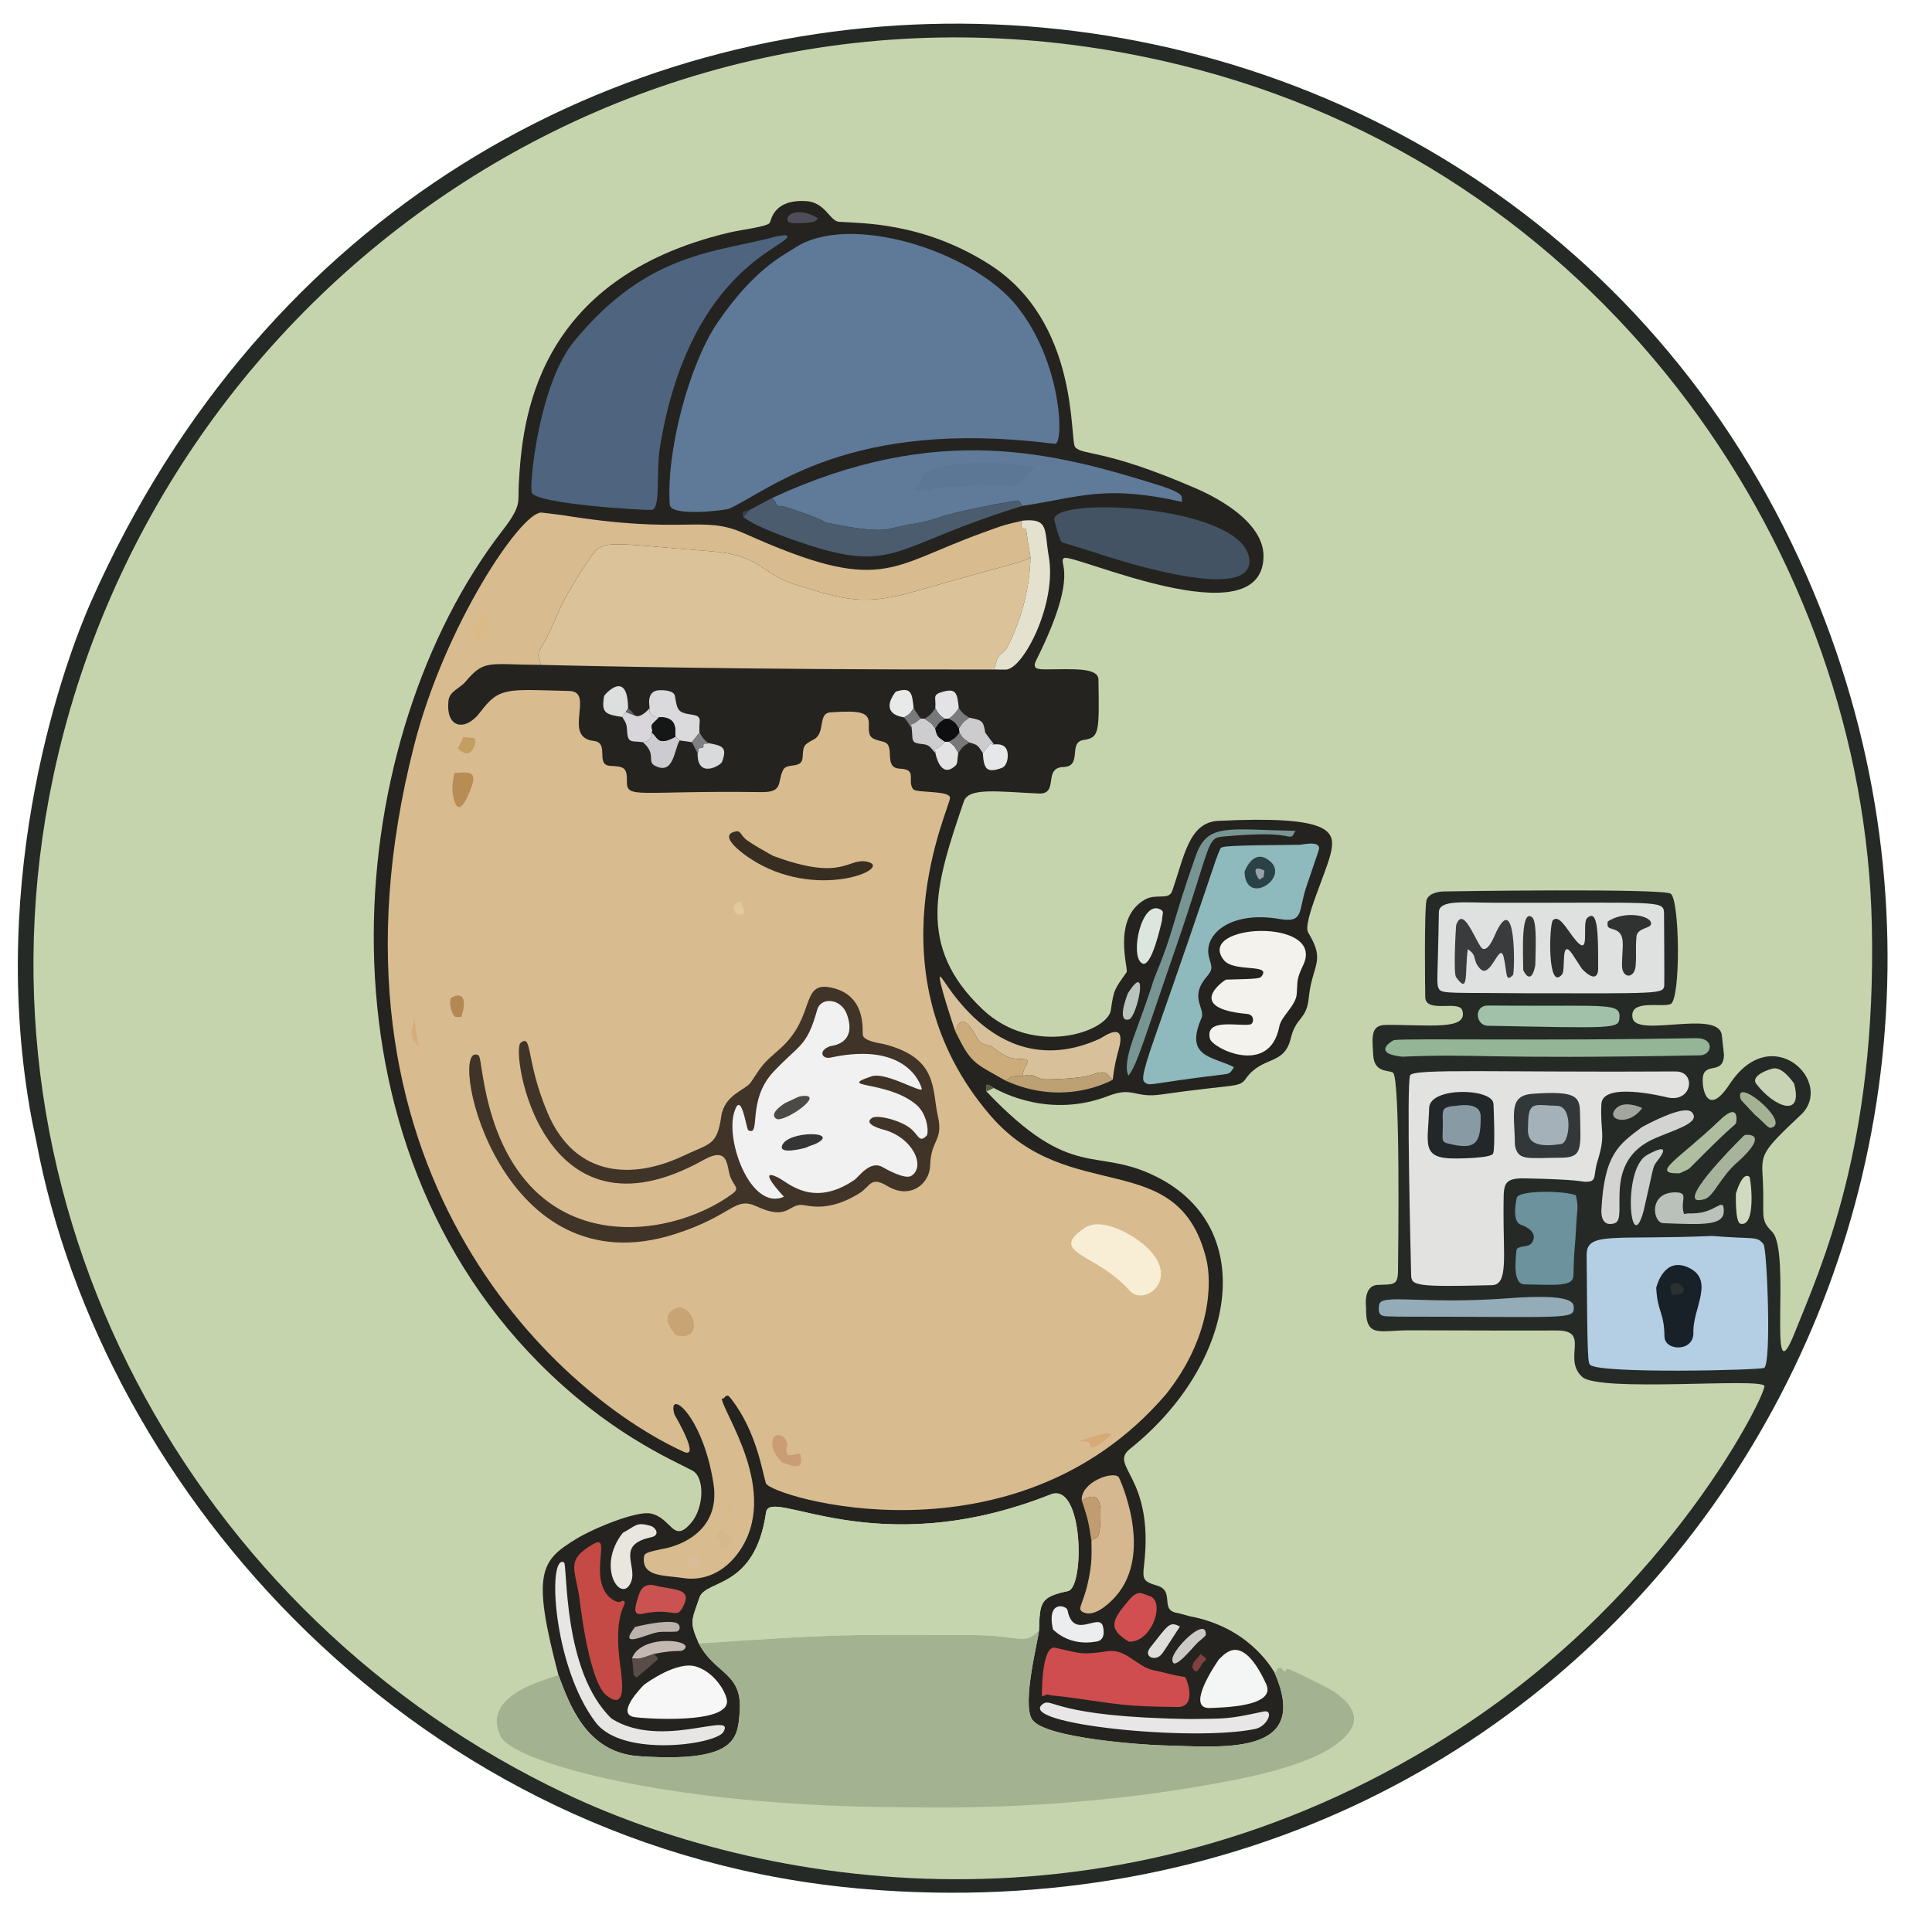
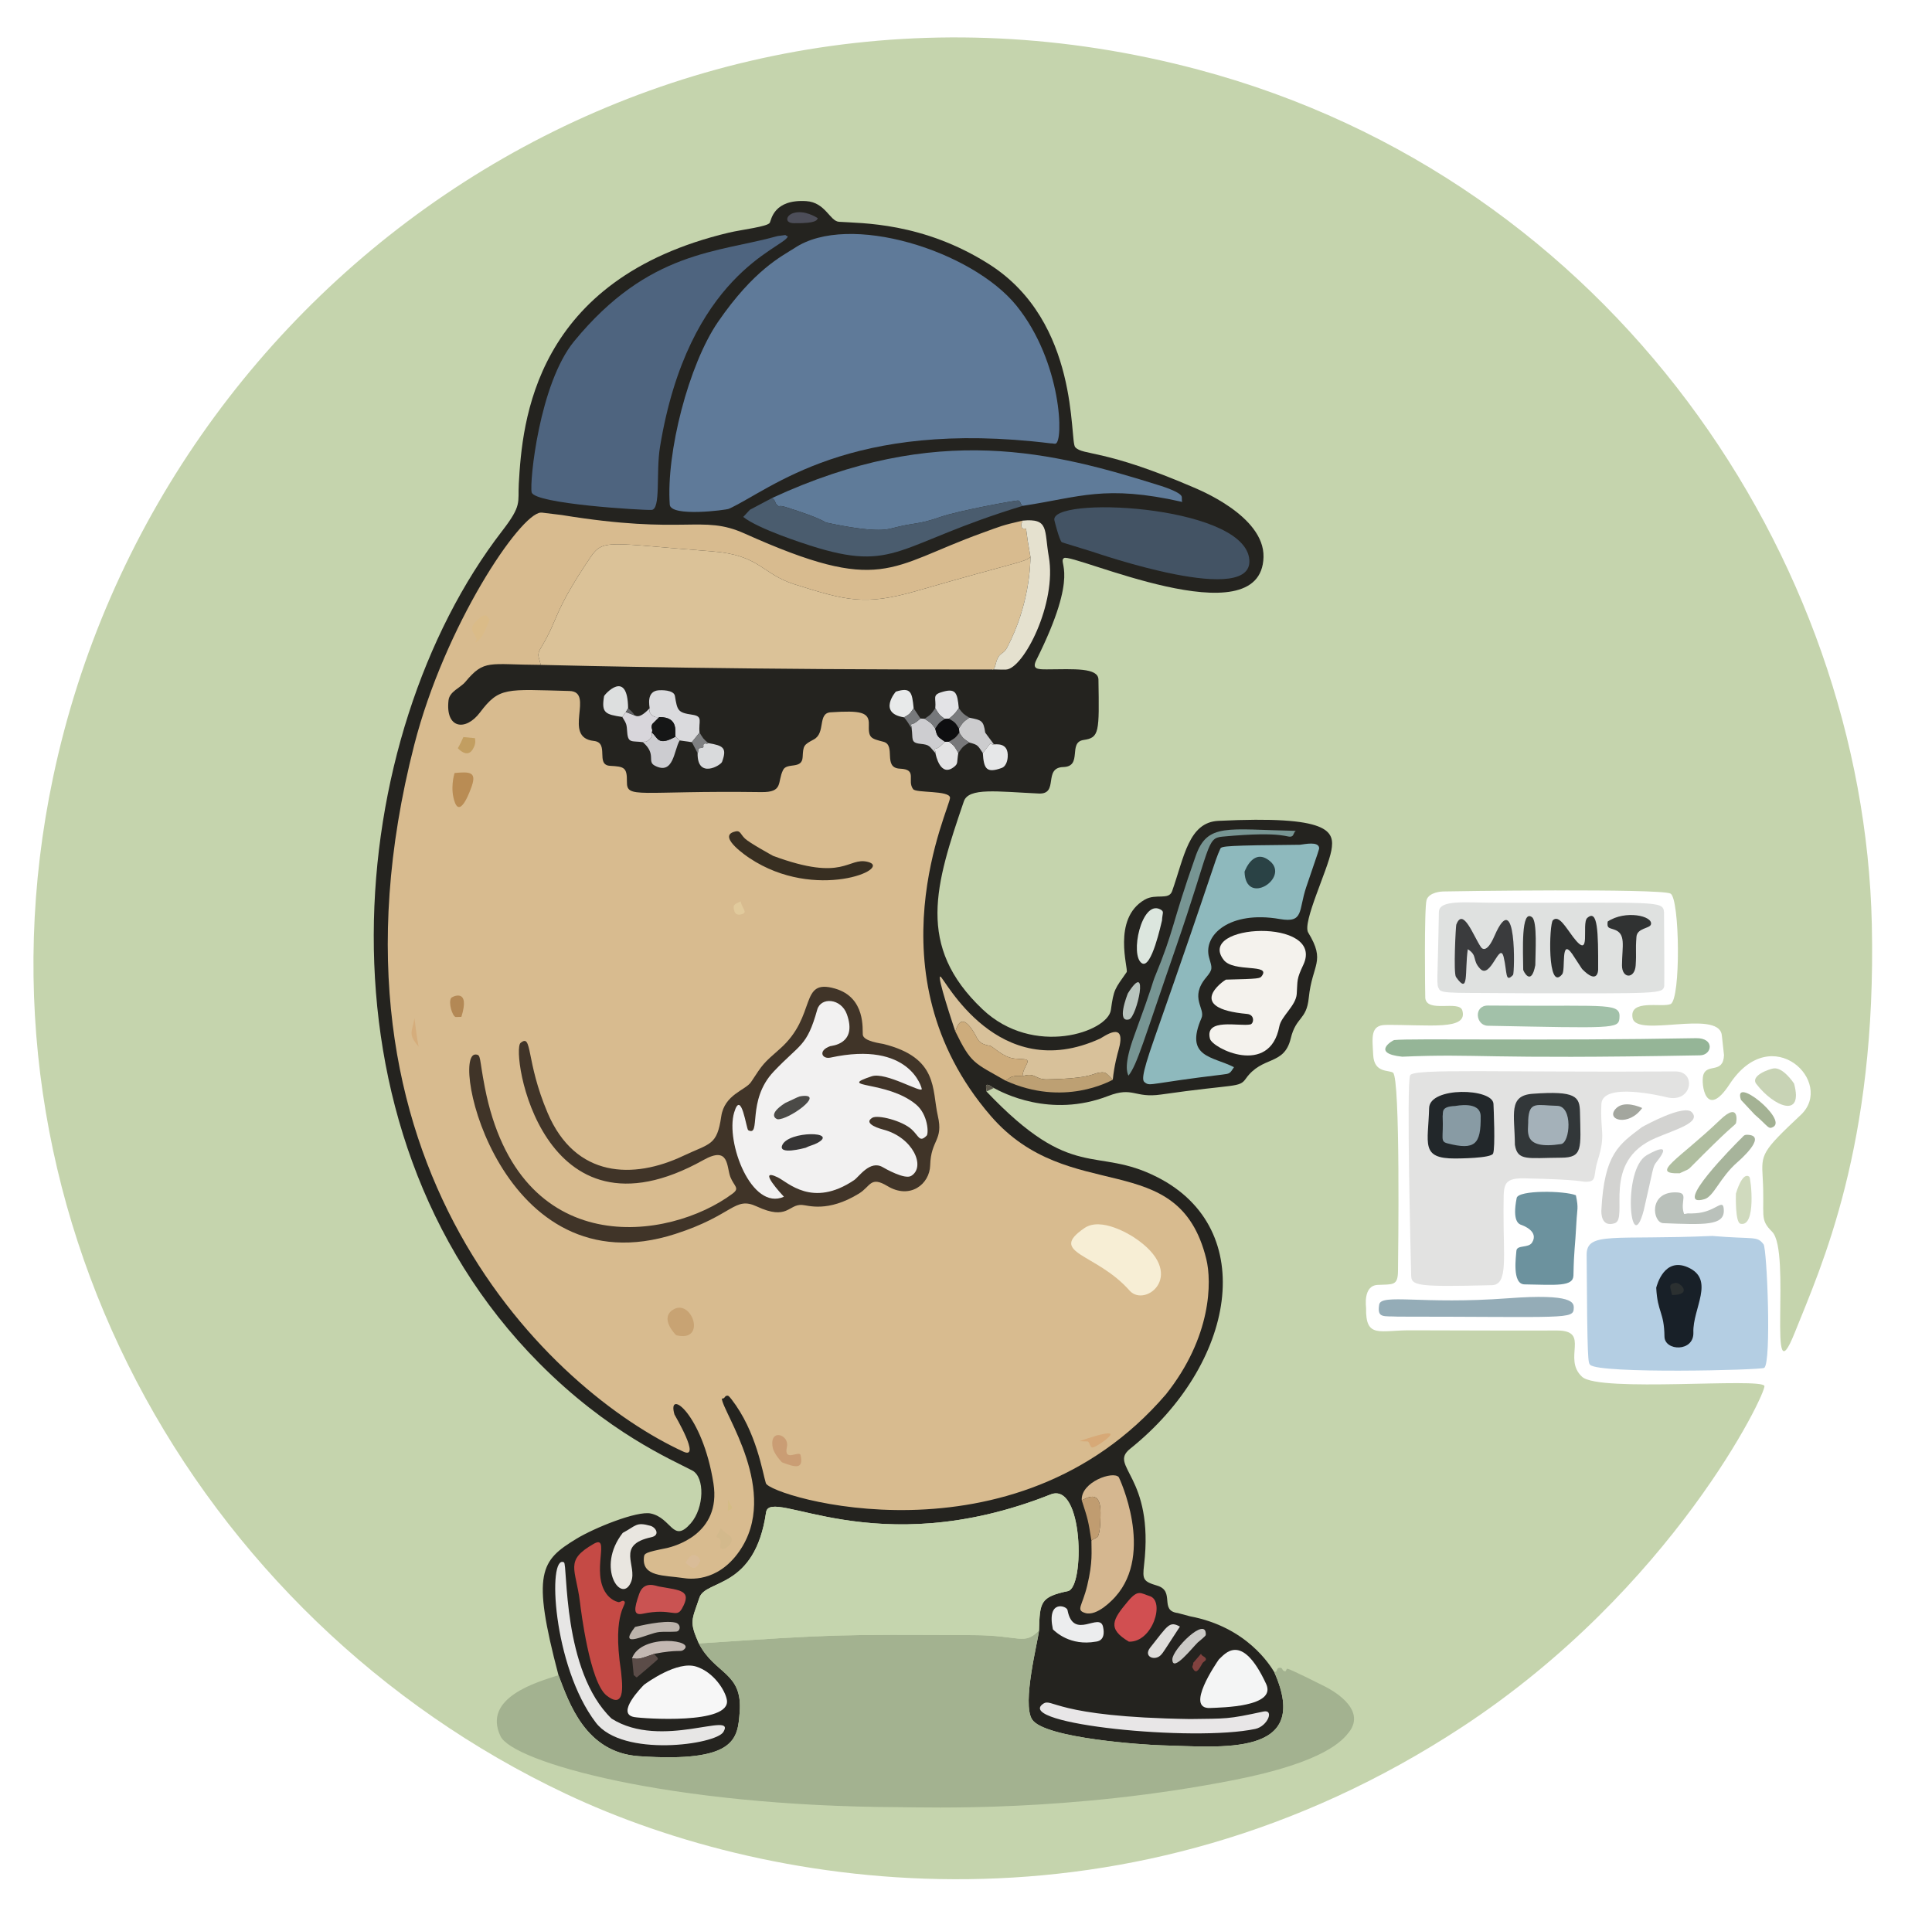
<svg xmlns="http://www.w3.org/2000/svg" width="100%" height="100%" viewBox="0 0 355 353" version="1.1" xml:space="preserve" style="fill-rule:evenodd;clip-rule:evenodd;stroke-linejoin:round;stroke-miterlimit:2;">
  <g>
-     <path d="M6.639,209.58c-0.724,-3.472 -0.726,-3.448 -0.782,-3.75c-8.512,-45.416 6.397,-85.178 10.875,-95.271c64.18,-144.685 257.439,-137.037 315.336,-4.517c51.007,116.749 -35.779,252.768 -173.464,241.073c-81.661,-6.937 -139.901,-72.82 -151.965,-137.535Z" style="fill:#252a26;fill-opacity:1;" />
    <path d="M316.779,193.881c-0.395,-3.527 -0.367,-3.508 -0.426,-3.809c-0.894,-4.534 -15.64,0.635 -16.362,-2.975c-0.714,-3.574 5.418,-1.898 6.971,-2.583c1.908,-0.841 1.699,-19.415 -0.013,-20.305c-1.9,-0.988 -40.857,-0.436 -41.823,-0.388c-0.27,0.013 -2.532,0.126 -2.994,1.555c-0.463,1.432 -0.268,17.791 -0.241,18.032c0.311,2.805 6.244,0.325 6.811,2.287c1.072,3.709 -6.081,2.583 -14.066,2.649c-2.911,0.024 -2.474,2.375 -2.313,5.531c0.171,3.362 2.885,2.716 3.637,3.243c1.378,0.965 0.954,33.585 0.916,36.506c-0.035,2.729 -0.993,2.355 -3.75,2.498c-2.709,0.141 -2.109,4.062 -2.112,4.255c-0.102,5.627 2.479,4.066 8.109,4.085c24.906,0.081 24.845,0.024 27.006,0.035c6.195,0.031 0.901,5.174 4.591,8.522c3.185,2.89 32.859,0.107 33.482,1.659c0.457,1.138 -16.856,37.277 -55.521,62.663c-60.864,39.961 -126.09,30.569 -164.793,12.261c-67.937,-32.137 -110.837,-107.66 -94.126,-186.801c19.414,-91.941 111.768,-156.291 210.445,-129.998c76.118,20.282 122.244,89.869 123.736,157.067c0.905,40.761 -9.308,62.881 -14.178,75.063c-5.14,12.859 -0.564,-15.017 -4.144,-18.58c-2.409,-2.398 -1.314,-2.872 -1.733,-9.977c-0.254,-4.306 -0.203,-4.734 7.006,-11.5c6.337,-5.948 -5.31,-17.5 -13.092,-5.629c-4.391,6.699 -5.287,-0.13 -4.829,-1.679c0.664,-2.25 3.672,-0.138 3.809,-3.689Z" style="fill:#c5d4ad;" />
    <path d="M219.388,89.596c0.45,0.228 12.979,5.124 12.779,12.781c-0.396,15.145 -35.211,-0.852 -36.661,0.179c-1.263,0.898 3.073,2.414 -5.065,18.694c-0.829,1.658 0.063,1.77 1.938,1.756c4.989,-0.039 9.424,-0.338 9.459,1.888c0.153,9.706 0.178,10.662 -2.736,11.088c-2.927,0.427 -0.109,4.867 -3.716,4.972c-3.798,0.11 -0.732,5.04 -4.509,4.866c-7.665,-0.352 -12.89,-1.139 -13.773,1.444c-5.221,15.287 -8.846,26.573 3.428,38.202c9.366,8.875 23.029,4.175 23.59,0.127c0.533,-3.844 0.706,-3.808 2.901,-6.957c0.363,-0.52 -2.755,-9.824 3.324,-13.314c2.069,-1.188 4.413,0.177 5.03,-1.571c2.222,-6.295 3.036,-12.643 8.495,-12.908c20.462,-0.996 21.433,1.856 20.757,5.469c-0.675,3.614 -5.363,13.227 -4.249,15.059c3.276,5.387 0.739,5.748 0.101,12.015c-0.419,4.122 -2.331,3.386 -3.31,7.439c-1.225,5.072 -5.213,3.116 -8.251,7.386c-1.237,1.739 -1.748,0.931 -15.575,2.921c-4.928,0.709 -5.106,-1.515 -9.71,0.266c-10.691,4.137 -19.544,-0.663 -21.026,-1.467c-0.282,-0.123 -0.508,-0.355 -0.79,-0.477c-0.862,-0.374 -0.629,0.224 -0.55,1.127c15.975,16.823 19.931,9.915 31.385,15.74c18.829,9.575 14.344,34.43 -4.995,49.91c-4.091,3.275 4.487,4.877 2.556,21.377c-0.309,2.643 -0.145,3.011 2.408,3.772c3.379,1.007 0.327,4.604 3.787,5.035c0,0 2.083,0.557 2.264,0.605c10.436,1.969 14.704,8.997 15.475,10.267c6.999,15.745 -9.906,13.702 -20.779,13.439c-2.779,-0.067 -21.444,-1.254 -23.72,-4.749c-1.917,-2.943 1.089,-14.391 1.263,-16.347c0.161,-5.221 0.208,-6.155 5.325,-7.249c3.104,-0.663 2.849,-20.153 -3.198,-17.752c-32.407,12.868 -51.578,-1.562 -52.277,3.289c-2.046,14.194 -11.101,12.281 -12.243,15.669c-1.409,4.179 -1.91,4.362 -0.112,8.418c2.948,5.717 8.076,5.263 7.505,12.623c-0.379,4.887 -0.616,9.311 -18.525,8.095c-9.793,-0.665 -12.808,-9.744 -14.767,-14.879c-5.002,-18.939 -3.248,-21.072 3.28,-25.062c3.236,-1.978 11.149,-5.197 13.674,-4.656c3.862,0.828 4.062,5.573 7.345,1.814c2.495,-2.856 2.615,-8.485 0.289,-9.709c-3.883,-2.044 -15.457,-6.943 -28.172,-19.769c-42.984,-43.36 -35.724,-115.376 -6.769,-152.893c3.694,-4.786 2.857,-5.153 3.059,-8.701c0.641,-11.236 2.692,-37.596 38.634,-46.125c2.313,-0.549 7.1,-1.087 7.484,-1.811c0.301,-0.569 0.714,-4.341 6.694,-3.973c3.52,0.217 4.343,3.675 6.007,3.796c4.078,0.296 15.368,0.025 27.605,7.8c16.729,10.629 14.724,32.437 15.815,33.618c1.472,1.593 5.147,0.231 21.821,7.422Z" style="fill:#24231f;" />
    <path d="M103.173,94.635c22.918,3.751 25.74,-0.139 33.634,3.403c25.278,11.344 26.43,6.135 43.598,-0.078c3.687,-1.334 3.601,-1.385 7.483,-2.285c-0.002,0.247 -0.237,0.454 -0.239,0.7c-0.009,1.116 0.769,0.655 0.822,0.75c0.207,0.372 -0.011,0.386 0.877,5.245c-1.4,1.044 -1.591,0.637 -20.922,6.219c-9.507,2.746 -12.942,1.781 -22.461,-1.222c-5.997,-1.892 -6.267,-5.369 -15.128,-6.048c-19.1,-1.462 -20.005,-2.378 -22.369,1.128c-6.981,10.358 -5.722,11.034 -8.994,16.459c-0.918,1.522 -0.49,1.584 -0.115,3.275c-9.55,-0.04 -10.34,-1.092 -13.856,3.13c-0.908,1.09 -2.893,1.747 -3.084,3.365c-0.616,5.21 3.101,5.796 5.781,2.247c3.553,-4.706 4.758,-4.246 16.433,-3.945c4.745,0.122 -1.426,8.546 4.487,9.18c2.939,0.315 0.204,4.427 2.991,4.574c2.581,0.136 3.115,0.29 3.084,2.892c-0.038,3.255 1.954,1.625 24.681,1.936c4.132,0.056 2.902,-1.815 4.012,-4.06c0.715,-1.447 3.475,-0.058 3.597,-2.364c0.113,-2.127 0.163,-2.25 2.052,-3.255c2.231,-1.186 0.638,-4.828 3.09,-4.986c5.5,-0.355 7.103,-0.051 7.021,2.23c-0.092,2.534 0.381,2.582 2.685,3.187c2.382,0.625 -0.197,4.811 3.045,4.942c3.286,0.134 1.218,2.184 2.409,3.763c0.556,0.738 6.629,0.198 6.776,1.551c0.176,1.63 -15.121,32.242 7.437,58.442c14.497,16.837 34.51,5.433 39.653,26.358c1.02,4.15 0.994,14.296 -7.416,24.862c-27.866,32.472 -72.75,18.746 -73.51,16.333c-0.623,-1.979 -1.71,-9.479 -6.323,-15.434c-0.494,-0.638 -0.61,-0.646 -0.685,-0.652c-0.653,-0.045 -0.419,0.575 -1.08,0.529c0.075,2.436 10.843,17.21 3.166,28.121c-4.076,5.793 -9.311,5.001 -10.206,4.866c-3.589,-0.543 -7.622,-0.196 -7.284,-3.779c0.074,-0.79 0.22,-0.936 4.268,-1.751c1.134,-0.278 9.989,-2.447 8.514,-11.858c-2.009,-12.818 -8.603,-17.62 -7.166,-12.679c0.03,0.104 4.953,8.351 1.661,6.843c-23.841,-10.924 -69.269,-52.653 -49.473,-129.894c5.612,-21.898 19.443,-42.507 23.258,-42.678c0.305,-0.014 0.281,0.032 3.793,0.438Z" style="fill:#d8bb8f;" />
    <path d="M190.913,299.629c-0.174,1.955 -3.179,13.404 -1.263,16.347c2.276,3.495 20.941,4.681 23.72,4.749c10.873,0.263 27.778,2.306 20.779,-13.439c0.717,-0.058 0.258,-0.759 0.976,-0.817c0.652,-0.053 0.354,0.568 1.009,0.656c0.207,0.028 0.212,-0.477 0.421,-0.465c0.512,0.03 6.371,2.989 6.917,3.265c0.678,0.342 7.891,3.986 4.368,8.426c-1.132,1.427 -4.321,5.447 -21.019,8.739c-30.253,5.963 -56.427,5.027 -61.459,5.007c-42.85,-0.17 -71.149,-8.365 -73.387,-13.028c-3.422,-7.129 6.79,-9.995 10.646,-11.225c1.958,5.135 4.974,14.214 14.767,14.879c17.909,1.216 18.146,-3.208 18.525,-8.095c0.571,-7.36 -4.558,-6.907 -7.505,-12.623c25.205,-1.68 25.146,-1.649 50.467,-1.526c8.623,0.042 9.263,1.934 12.038,-0.849Z" style="fill:#a3b290;" />
    <path d="M145.969,45.602c9.965,-6.705 32.651,0.49 40.804,10.567c8.38,10.358 8.713,25.14 7.154,25.369c-0.268,0.039 -0.542,-0.097 -0.81,-0.058c-37.149,-4.576 -51.527,8.548 -59.192,12.022c-0.495,0.224 -10.691,1.548 -10.856,-0.765c-0.683,-9.551 3.466,-25.742 8.882,-33.611c6.57,-9.547 11.66,-12.016 14.018,-13.523Z" style="fill:#5f7a99;" />
    <path d="M189.348,102.37c-0.029,1.372 -0.188,8.81 -4.287,16.611c-0.682,1.298 -1.243,0.833 -1.833,2.176c-0.262,0.595 -0.281,1.307 -0.66,1.834c-0.133,0.186 -0.552,-0.147 -0.685,0.039c-44.999,0.066 -75.922,-0.686 -82.523,-0.847c-0.375,-1.692 -0.803,-1.754 0.115,-3.275c3.272,-5.425 2.013,-6.101 8.994,-16.459c2.363,-3.506 3.268,-2.591 22.369,-1.128c8.86,0.678 9.131,4.156 15.128,6.048c9.519,3.003 12.954,3.967 22.461,1.222c19.33,-5.583 19.522,-5.176 20.922,-6.219Z" style="fill:#dbc298;" />
    <path d="M134.204,216.293c-0.733,-1.901 -0.162,-5.798 -4.947,-3.124c-29.838,16.677 -35.428,-20.022 -33.605,-21.517c2.22,-1.821 0.9,3.26 4.962,12.835c5.118,12.064 15.828,12.227 24.915,7.925c4.996,-2.365 6.206,-1.849 6.999,-7.26c0.595,-4.055 4.487,-4.806 5.485,-6.326c2.222,-3.383 2.199,-3.369 5.27,-6.067c6.943,-6.101 3.444,-13.031 10.155,-11.093c5.69,1.643 5.002,7.58 5.097,8.479c0.13,1.237 3.465,1.617 3.782,1.696c10.157,2.54 8.892,8.342 10.014,13.242c1.042,4.547 -1.283,4.314 -1.41,9.044c-0.094,3.505 -3.712,6.329 -7.849,3.834c-3.159,-1.905 -3.075,0.042 -5.229,1.367c-5.767,3.548 -9.397,2.153 -10.482,2.094c-2.519,-0.137 -2.634,2.912 -8.281,0.291c-4.189,-1.944 -4.221,1.578 -14.996,5.046c-32.074,10.323 -41.497,-33.215 -36.681,-32.978c1.021,0.05 0.614,0.557 1.683,6.037c6.285,32.232 33.945,28.183 45.515,19.533c1.381,-1.032 0.315,-1.305 -0.397,-3.058Z" style="fill:#403428;" />
    <path d="M190.913,299.629c-2.775,2.783 -3.415,0.891 -12.038,0.849c-25.321,-0.123 -25.261,-0.155 -50.467,1.526c-1.798,-4.057 -1.297,-4.239 0.112,-8.418c1.142,-3.389 10.197,-1.475 12.243,-15.669c0.699,-4.85 19.87,9.58 52.277,-3.289c6.047,-2.401 6.302,17.089 3.198,17.752c-5.117,1.093 -5.164,2.027 -5.325,7.249Z" style="fill:#c5d5ae;" />
    <path d="M276.267,222.374c-0.044,8.579 0.891,13.717 -2.122,13.795c-13.966,0.358 -14.801,0.076 -14.848,-1.807c-0.073,-2.939 -0.878,-35.115 -0.195,-36.751c0.543,-1.301 16.398,-0.522 48.773,-0.717c3.903,-0.024 3.07,5.873 -1.566,4.755c-0.942,-0.227 -11.851,-2.858 -12.056,1.221c-0.265,5.283 0.889,5.383 -0.706,10.479c-0.857,2.738 0.006,3.818 -2.18,3.82c-0.901,0.001 -0.838,-0.416 -11.245,-0.63c-4.34,-0.089 -3.757,1.53 -3.855,5.836Z" style="fill:#e2e2e1;" />
    <path d="M144.362,43.185c-0.067,0.15 0.443,0.171 0.376,0.321c-0.983,2.19 -18.279,6.931 -23.468,38.638c-0.767,4.686 0.202,11.474 -1.557,11.561c-1.569,0.077 -21.555,-1.095 -22.024,-3.243c-0.413,-1.892 1.41,-19.956 7.806,-27.749c13.748,-16.748 26.46,-16.265 37.379,-19.332c0,-0 1.37,-0.181 1.489,-0.196Z" style="fill:#4e647f;" />
    <path d="M314.623,227.123c7.813,0.659 8.197,-0.054 9.425,1.536c0.636,0.823 1.487,21.807 0.118,22.706c-0.653,0.429 -30.321,1.124 -31.971,-0.557c-0.388,-0.396 -0.537,-0.408 -0.655,-20.187c-0.026,-4.37 4.906,-2.705 23.083,-3.498Z" style="fill:#b4cee3;" />
    <path d="M144.046,219.919c-5.97,2.665 -10.758,-10.035 -9.151,-15.465c1.316,-4.446 2.234,3.053 2.591,3.238c2.436,1.27 -0.36,-5.458 4.68,-10.779c4.894,-5.168 6.078,-4.512 7.997,-11.366c0.667,-2.381 4.39,-2.1 5.446,0.834c1.988,5.525 -2.846,5.79 -3.056,5.865c-2.314,0.821 -1.516,2.442 0.048,2.103c14.595,-3.165 16.786,5.612 16.773,5.775c-0.064,0.809 -6.639,-3.194 -9.205,-2.339c-6.663,2.22 2.759,0.719 8.132,5.165c2.222,1.839 2.366,5.346 1.968,5.742c-1.337,1.331 -1.402,0.081 -2.767,-1.161c-1.763,-1.605 -6.246,-2.726 -7.226,-2.122c-1.871,1.154 1.799,2.11 2.029,2.17c5.425,1.413 7.878,6.848 5.12,8.511c-1.196,0.721 -4.853,-1.388 -5.232,-1.607c-2.345,-1.353 -4.34,1.765 -5.244,2.375c-7.685,5.182 -12.165,0.394 -14.07,-0.517c-3.97,-1.899 0.96,3.36 1.166,3.58Z" style="fill:#f2f1f1;" />
    <path d="M280.125,182.523c-12.536,-0.128 -15.149,0.133 -15.666,-0.71c-0.593,-0.967 -0.285,-1.028 -0.07,-14.186c0.039,-2.37 4.804,-1.738 10.493,-1.731c29.531,0.034 30.691,-0.438 30.876,1.712c0.02,0.228 0.084,13.311 0.043,13.566c-0.236,1.471 -0.959,1.393 -25.676,1.35Z" style="fill:#dfe1e0;" />
    <path d="M141.85,91.527c30.423,-14.108 51.882,-8.384 71.321,-2.284c0.331,0.104 3.398,1.066 3.902,1.885c0.197,0.319 -0.018,0.791 0.179,1.11c-14.283,-3.222 -18.815,-0.867 -29.305,0.715c-0.412,-0.097 -0.41,-0.87 -0.822,-0.967c-0.405,-0.095 -11.147,1.905 -14.228,2.983c-4.446,1.555 -4.529,0.937 -9.028,2.119c-0.927,0.243 -3.199,0.84 -11.932,-1.034c-0.626,-0.134 -0.444,-0.62 -7.479,-2.846c-1.285,-0.407 -1.302,-0.119 -1.396,-0.18c-0.847,-0.546 -0.366,-0.955 -1.211,-1.5Z" style="fill:#5f7b99;" />
    <path d="M238.865,155.237c0.944,-0.117 3.298,-0.634 3.515,0.51c0.059,0.314 -0.01,0.303 -2.362,7.268c-1.457,4.313 -0.384,6.649 -4.862,5.871c-9.181,-1.596 -14.127,2.93 -12.994,7.051c0.538,1.956 0.779,2.111 -0.538,3.687c-3.131,3.744 -0.083,5.681 -0.856,7.462c-3.15,7.26 2.04,7.007 5.974,9.023c-0.763,1.192 -0.785,1.201 -2.148,1.364c-13.142,1.572 -13.192,2.16 -14.128,1.516c-0.542,-0.373 -0.983,-0.675 1.611,-8.064c11.295,-32.178 10.931,-32.29 12.167,-34.984c0.209,-0.455 1.273,-0.584 14.622,-0.703Z" style="fill:#8eb9bd;" />
    <path d="M200.689,101.372c-5.601,-1.728 -5.565,-1.699 -5.618,-1.76c-0.46,-0.526 -1.239,-3.629 -1.32,-3.953c-1.142,-4.552 34.047,-2.967 35.756,6.785c1.67,9.529 -28.357,-0.934 -28.818,-1.073Z" style="fill:#435364;" />
    <path d="M225.25,180.022c6.2,-0.138 6.266,-0.225 6.587,-0.646c1.786,-2.345 -5.145,-0.631 -6.97,-2.958c-5.272,-6.722 18.705,-7.824 14.613,0.885c-1.273,2.709 -1.031,2.747 -1.208,5.343c-0.149,2.184 -2.837,4.069 -3.199,5.97c-1.764,9.269 -12.279,4.041 -12.744,2.274c-1.026,-3.901 5.406,-2.217 7.415,-2.633c0.638,-0.132 0.885,-1.794 -0.602,-1.93c-11.499,-1.055 -4.414,-6.025 -3.892,-6.305Z" style="fill:#f4f2ed;" />
-     <path d="M217.733,308.175c0.411,0.425 2.249,5.555 -1.367,5.511c-10.243,-0.124 -10.18,-0.44 -20.289,-1.817c-2.921,-0.324 -2.895,-0.32 -2.922,-0.326c-0.194,-0.042 -0.388,-0.083 -0.582,-0.125c-0.339,-0.167 -0.771,0.4 -1.11,0.233c-0.049,-0.024 -0.106,-9.423 2.427,-8.851c4.815,1.088 4.784,1.347 9.729,0.624c3.263,-0.477 5.344,2.894 8.297,3.495c2.955,0.601 2.868,0.8 5.817,1.256Z" style="fill:#cf4d4e;" />
    <path d="M141.85,91.527c0.845,0.544 0.364,0.954 1.211,1.5c0.095,0.061 0.111,-0.227 1.396,0.18c7.035,2.225 6.853,2.711 7.479,2.846c8.733,1.874 11.005,1.278 11.932,1.034c4.499,-1.182 4.582,-0.564 9.028,-2.119c3.081,-1.077 13.824,-3.078 14.228,-2.983c0.412,0.097 0.41,0.87 0.822,0.967c-23.254,7.06 -23.229,12.375 -39.11,7.293c-1.017,-0.325 -9.516,-3.045 -12.267,-5.251c0.407,-0.438 0.814,-0.877 1.22,-1.315c0.329,-0.164 0.284,-0.157 4.06,-2.152Z" style="fill:#4a5c6e;" />
    <path d="M257.651,194.184c-5.809,-0.607 -1.746,-3.026 -1.476,-3.056c3.148,-0.351 27.917,0.175 55.45,-0.347c3.526,-0.067 2.98,3.111 0.754,3.152c-40.566,0.76 -40.543,-0.361 -54.728,0.251Z" style="fill:#95b597;" />
    <path d="M289.565,219.647c0.522,2.474 0.226,2.454 0.099,4.954c-0.25,4.897 -0.451,4.816 -0.547,9.773c-0.04,2.09 -3.095,1.752 -8.997,1.651c-2.331,-0.04 -1.547,-5.186 -1.488,-6.147c0.073,-1.181 2.211,-0.45 2.892,-1.553c1.284,-2.079 -1.726,-3.141 -2.014,-3.242c-0.377,-0.133 -1.685,-0.595 -0.824,-4.934c0.296,-1.493 8.781,-1.352 10.878,-0.502Z" style="fill:#6c929e;" />
    <path d="M198.767,275.696c-0.195,-3.37 5.815,-5.47 6.81,-4.238c0.052,0.064 6.616,13.936 -0.657,21.992c-0.337,0.373 -3.317,3.674 -5.549,2.954c-1.724,-0.557 -0.509,-1.222 0.409,-5.053c1.044,-4.353 0.755,-6.279 0.766,-8.222c0.296,-0.346 0.844,-0.407 1.14,-0.753c0.557,-0.65 0.534,-4.14 0.532,-4.502c-0.028,-4.367 -2.709,-2.45 -3.451,-2.177Z" style="fill:#d5b790;" />
    <path d="M175.533,189.527c-0.266,-0.791 -3.476,-10.32 -2.736,-10.067c0.758,0.259 10.522,19.978 29.324,11.405c0.606,-0.276 5.056,-3.652 3.388,2.177c-0.121,0.421 -0.776,2.712 -1.039,5.381c-1.254,-1.23 -1.228,-1.622 -2.984,-1.201c-0.662,0.159 -1.865,1.024 -9.108,1.13c-2.253,0.033 -2.154,-1.379 -4.503,-0.583c0.16,-2.049 2.02,-3.061 -0,-3.144c-0.12,-0.005 -0.929,-0.038 -1.5,-0.103c-2.129,-0.242 -3.913,-2.24 -4.451,-2.335c-2.744,-0.484 -2.009,-1.46 -3.74,-3.563c-1.864,-2.265 -2.434,0.507 -2.652,0.902Z" style="fill:#d8c19a;" />
    <path d="M114.118,307.168c0.092,1.365 1.131,7.384 -2.657,4.409c-3.107,-2.441 -4.725,-15.753 -4.898,-17.171c-0.747,-6.147 -2.883,-7.594 2.506,-10.691c3.213,-1.847 -0.528,5.157 2.333,9.138c0.126,0.175 0.893,1.243 2.204,1.554c0.346,0.082 0.759,-0.389 1.05,-0.185c0.893,0.629 -2.308,1.477 -0.538,12.946Z" style="fill:#c54a45;" />
    <path d="M267.393,212.891c-6.464,0.026 -4.956,-2.766 -4.793,-9.279c0.099,-3.966 11.691,-3.657 11.821,-0.764c0.033,0.73 0.364,8.116 -0.072,9.138c-0.371,0.871 -6.394,0.902 -6.955,0.905Z" style="fill:#22272a;" />
    <path d="M278.357,210.371c-0.038,-5.642 -1.275,-9.042 3.276,-9.374c7.935,-0.578 8.625,0.516 8.686,3.372c0.141,6.68 0.547,8.358 -3.444,8.377c-6.177,0.03 -8.031,0.683 -8.518,-2.375Z" style="fill:#323739;" />
    <path d="M118.346,309.594c0.657,-0.474 6.113,-4.414 9.555,-3.342c3.253,1.014 5.381,4.42 5.662,6.148c0.74,4.562 -15.422,3.408 -16.998,3.142c-3.523,-0.594 1.432,-5.595 1.781,-5.948Z" style="fill:#f7f7f7;" />
    <path d="M112.377,315.82c9.131,5.794 22.932,-1.56 20.548,2.45c-1.389,2.336 -18.511,4.743 -23.445,-1.719c-7.943,-10.403 -8.91,-31.007 -5.857,-29.45c0.711,0.363 -0.342,19.988 8.754,28.719Z" style="fill:#e7e6e5;" />
    <path d="M208.28,227.329c10.243,6.672 2.199,13.146 -0.726,9.832c-6.115,-6.929 -15.107,-6.825 -8.279,-11.493c3.068,-2.097 8.386,1.269 9.005,1.661Z" style="fill:#f7eed5;" />
    <path d="M256.876,241.951c-2.616,-0.146 -3.874,0.37 -3.454,-2.207c0.34,-2.085 7.848,0.016 23.691,-1.167c12.012,-0.897 12.079,0.821 12.061,1.797c-0.038,2.133 -1.296,1.588 -32.299,1.577Z" style="fill:#94acb7;" />
    <path d="M187.888,95.675c4.932,-0.482 3.962,1.705 4.828,6.628c1.507,8.568 -4.644,20.589 -7.857,20.74c-0.991,0.046 -1.985,-0.059 -2.975,-0.013c0.133,-0.186 0.552,0.147 0.685,-0.039c0.379,-0.528 0.399,-1.239 0.66,-1.834c0.59,-1.343 1.151,-0.878 1.833,-2.176c4.099,-7.801 4.258,-15.239 4.287,-16.611c-0.888,-4.86 -0.67,-4.874 -0.877,-5.245c-0.053,-0.095 -0.831,0.366 -0.822,-0.75c0.002,-0.247 0.237,-0.454 0.239,-0.7Z" style="fill:#e5e1cf;" />
    <path d="M218.625,315.898c6.849,-0.096 6.846,0.069 13.512,-1.376c2.065,-0.448 0.792,2.712 -1.485,3.195c-11.351,2.407 -44.188,-0.891 -39.023,-4.588c1.765,-1.263 1.825,2.392 26.996,2.768Z" style="fill:#e8e6e7;" />
    <path d="M238.113,152.686c-0.381,0.161 -0.359,0.834 -0.74,0.995c-0.941,0.397 -0.979,-1.041 -12.771,0.065c-2.964,0.278 -2.059,1.67 -8.577,20.488c-6.001,17.327 -7.049,21.343 -8.67,23.431c-0.252,-0.542 -0.913,-1.968 1.076,-7.394c3.552,-9.692 3.343,-9.723 3.684,-10.549c3.812,-9.231 3.009,-9.447 7.601,-22.452c2.142,-6.067 5.76,-4.847 18.395,-4.585Z" style="fill:#779593;" />
    <path d="M304.326,236.643c0.142,-0.535 1.497,-5.65 5.797,-3.764c5.111,2.241 0.873,7.572 1.031,11.976c0.13,3.632 -5.279,3.46 -5.313,0.758c-0.057,-4.58 -1.278,-4.376 -1.515,-8.97Z" style="fill:#182028;" />
    <path d="M223.963,304.947c0.996,-0.864 4.135,-5.313 8.689,4.504c1.961,4.227 -8.177,4.315 -10.276,4.418c-4.745,0.234 1.175,-8.326 1.587,-8.922Z" style="fill:#f4f5f5;" />
    <path d="M277.125,184.804c18.661,0.113 20.704,-0.54 20.442,2.331c-0.176,1.93 -1.181,1.805 -24.189,1.362c-2.233,-0.043 -2.64,-3.693 -0.009,-3.713c1.252,-0.009 2.504,0.029 3.756,0.019Z" style="fill:#a2c1a9;" />
    <path d="M301.711,207.118c0.67,-0.367 7.734,-4.239 9.152,-2.733c1.754,1.863 -2.811,3.115 -6.612,4.724c-10.214,4.324 -4.869,14.829 -7.571,15.684c-2.592,0.82 -2.443,-2.143 -2.43,-2.417c0.525,-10.441 3.301,-12.099 7.461,-15.259Z" style="fill:#d3d3d1;" />
-     <path d="M190.141,85.815c-0.25,0.307 -2.699,3.309 -3.685,3.308c-7.597,-0.007 -7.62,-0.229 -8.189,0.094c-0.84,0.477 -5.749,0.026 -6.776,0.713c-0.834,0.558 -3.465,0.218 -3.291,-0.142c0.187,-0.388 0.676,-0.555 0.91,-0.917c0.422,-0.654 -0.319,-0.951 0.53,-1.632c3.346,-2.687 13.319,-2.204 14.49,-2.148c0.892,0.043 0.824,0.065 6.012,0.722Z" style="fill:#5c7795;" />
    <path d="M269.701,174.433c-0.594,4.189 0.267,8.568 -2.169,5.101c-0.497,-0.707 -0.035,-9.371 0.053,-9.606c1.245,-3.343 3.172,2.14 4.538,4.124c0.146,0.212 1.022,1.301 2.478,-2.052c4.093,-9.431 3.727,6.829 3.418,7.155c-1.476,1.558 -1.056,-0.46 -1.715,-3.24c-0.736,-3.108 -2.389,4.151 -4.33,2.108c-1.527,-1.607 -0.408,-2.408 -2.273,-3.591Z" style="fill:#3a3b3d;" />
    <path d="M142.055,157.276c13.172,4.889 13.668,0.153 17.427,1.112c4.691,1.196 -9.666,7.344 -21.736,-0.683c-0.377,-0.251 -5.774,-3.84 -2.986,-4.809c1.339,-0.465 1.136,0.26 2.131,1.21c0.817,0.779 4.739,2.937 5.163,3.17Z" style="fill:#372e21;" />
    <path d="M290.701,178.066c-1.669,-2.549 -1.651,-2.538 -1.803,-2.753c-2.191,-3.118 -1.178,2.897 -1.857,3.727c-2.767,3.386 -2.397,-9.286 -1.695,-9.942c1.098,-1.026 2.363,1.32 3.708,3.089c3.491,4.592 1.468,-2.497 2.602,-3.502c1.932,-1.71 2.023,2.563 1.999,9.444c-0.001,0.236 -0.074,2.891 -2.954,-0.063Z" style="fill:#2d2f2f;" />
    <path d="M175.533,189.527c0.218,-0.395 0.787,-3.167 2.652,-0.902c1.73,2.102 0.996,3.078 3.74,3.563c0.538,0.095 2.322,2.092 4.451,2.335c0.571,0.065 1.38,0.098 1.5,0.103c2.02,0.082 0.16,1.095 0,3.144c-0.76,-0.001 -0.711,-0.136 -1.5,-0.002c-0.94,0.16 -0.779,0.394 -1.61,0.813c-5.803,-3.319 -6.294,-3.052 -9.232,-9.053Z" style="fill:#cdac7c;" />
    <path d="M207.434,301.679c-4.075,-2.407 -2.946,-4.103 -0.192,-7.404c1.901,-2.279 2.349,-1.477 4.001,-0.973c2.893,0.882 0.551,8.537 -3.81,8.377Z" style="fill:#d14f51;" />
    <path d="M280.801,205.876c0.167,-3.645 1.631,-2.731 5.315,-2.666c2.944,0.052 2.385,6.774 0.731,7.028c-7.369,1.131 -5.945,-2.514 -6.046,-4.362Z" style="fill:#a4b1b9;" />
    <path d="M265.081,205.122c0.138,-0.719 -0.397,-1.788 2.324,-1.882c0.147,-0.005 4.628,-0.982 4.666,1.886c0.068,5.179 -1.056,6.284 -6.099,4.986c-1.429,-0.368 -0.702,-0.966 -0.891,-4.99Z" style="fill:#889ba4;" />
    <path d="M119.369,130.136c0.008,-0.28 -0.727,-3.167 1.734,-3.291c0.248,-0.012 2.717,-0.137 2.915,1.061c0.441,2.676 0.526,3.046 3.177,3.434c2.074,0.303 1.123,1.194 1.344,3.289c-0.474,0.586 -0.949,1.172 -1.423,1.758c-0.743,-0.107 -1.486,-0.214 -2.229,-0.321l-0.766,-0.691c-0.228,-0.55 0.816,-3.637 -2.987,-3.597c-0.138,-0.07 -1.025,0.368 -1.755,-0.895c-0.125,-0.216 0.114,-0.532 -0.011,-0.748Z" style="fill:#dadadd;" />
    <path d="M114.426,281.689c2.477,-1.313 2.423,-2.048 5.092,-1.298c0.999,0.281 1.844,1.734 0.149,2.098c-6.564,1.41 -2.52,5.198 -3.695,8.181c-1.687,4.282 -6.579,-2.53 -1.545,-8.981Z" style="fill:#e9e6e0;" />
    <path d="M184.765,198.58c0.831,-0.42 0.67,-0.653 1.61,-0.813c0.789,-0.134 0.74,0.001 1.5,0.002c2.349,-0.796 2.25,0.616 4.503,0.583c7.242,-0.106 8.445,-0.971 9.108,-1.13c1.756,-0.421 1.73,-0.029 2.984,1.201c-0.545,0.266 -9.019,5.022 -19.705,0.157Z" style="fill:#bda073;" />
    <path d="M309.445,223.086c0.458,-0.029 0.379,-0.085 0.764,-0.109c0.109,-0.007 0.096,0.054 1.371,-0.024c3.794,-0.233 5.086,-2.995 5.165,-0.553c0.092,2.847 -3.526,2.672 -11.131,2.377c-1.959,-0.076 -2.76,-5.728 2.288,-5.664c2.588,0.033 0.691,1.611 1.543,3.974Z" style="fill:#bac1bb;" />
    <path d="M308.622,215.609c-5.606,0.136 -0.13,-2.556 7.436,-9.81c3.667,-3.516 3.042,0.511 2.882,0.686c-0.627,0.687 -0.825,0.473 -8.358,8.073c-0.436,0.44 -0.46,0.34 -1.96,1.051Z" style="fill:#b0bea0;" />
    <path d="M295.408,169.346c3.243,-2.163 8.348,-1.04 7.951,0.521c-0.2,0.788 -2.542,0.64 -2.667,2.296c-0.201,2.659 0.024,2.615 -0.14,5.228c-0.16,2.55 -2.532,2.5 -2.517,-0.013c0.022,-3.592 0.805,-5.835 -1.483,-6.574c-1.005,-0.324 -1.291,-0.268 -1.144,-1.458Z" style="fill:#303232;" />
    <path d="M319.684,209.44c0.796,-0.696 0.645,-1.016 1.75,-0.881c3.137,0.382 -1.841,4.71 -2.169,4.995c-3.246,2.822 -4.337,6.309 -6.081,6.814c-6.214,1.798 5.781,-10.209 6.5,-10.928Z" style="fill:#a7b49b;" />
    <path d="M121.109,291.545c3.871,0.713 6.15,0.639 4.192,4.072c-1.049,1.84 -1.821,-0.201 -7.188,0.928c-1.746,0.367 -1.664,-0.787 -0.659,-3.653c0.879,-2.507 3.141,-1.413 3.656,-1.347Z" style="fill:#ca5352;" />
    <path d="M302.037,222.406c-2.431,9.182 -4.044,-7.425 0.533,-10.111c0.151,-0.089 5.296,-3.108 1.825,1.22c-0.769,0.959 -0.532,1.061 -2.358,8.891Z" style="fill:#cccecd;" />
    <path d="M193.469,299.42c-1.192,-5.551 2.533,-4.345 2.682,-3.552c1.065,5.695 5.916,0.286 6.53,3.079c0.582,2.645 -1.141,2.697 -1.339,2.732c-4.699,0.827 -7.402,-1.801 -7.872,-2.258Z" style="fill:#ecedee;" />
    <path d="M329.651,199.112c1.784,6.54 -3.723,4.266 -6.93,0.078c-1.17,-1.527 2.414,-2.752 3.178,-2.854c1.699,-0.228 3.542,2.467 3.753,2.776Z" style="fill:#c8d3b5;" />
    <path d="M213.514,169.156c-0.147,0.506 -1.914,8.95 -3.687,7.858c-2.285,-1.407 -0.066,-11.706 3.361,-9.905c0.821,0.432 0.385,0.621 0.326,2.047Z" style="fill:#dce6de;" />
    <path d="M228.683,160.191c0.145,-0.378 1.703,-4.431 4.668,-1.946c3.697,3.099 -4.495,8.403 -4.668,1.946Z" style="fill:#2a4245;" />
    <path d="M119.369,130.136c0.125,0.216 -0.114,0.532 0.011,0.748c0.73,1.263 1.617,0.825 1.755,0.895c-1.218,1.255 -1.264,1.213 -1.315,1.356c-0.278,0.778 0.209,0.769 -0.048,1.488c-0.149,0.267 0.419,0.808 -0.886,1.587c-0.373,0.223 -0.403,-0.034 -0.757,0.177c-1.984,-0.28 -2.718,0.25 -2.875,-1.772c-0.12,-1.553 -0.091,-1.531 -0.907,-2.859l0.646,-0.916c0.548,0.213 1.095,0.427 1.643,0.64c0.104,-0.036 0.762,0.814 2.734,-1.343Z" style="fill:#d8d6db;" />
    <path d="M119.771,134.622c1.11,0.848 1.012,2.608 4.35,0.753l0.766,0.691c-1.067,1.794 -1.09,6.456 -4.565,4.637c-1.513,-0.792 0.378,-2.08 -2.195,-4.316c0.355,-0.212 0.384,0.046 0.757,-0.177c1.305,-0.779 0.737,-1.32 0.886,-1.587Z" style="fill:#ccccd0;" />
    <path d="M282.108,177.364c-0.765,4.042 -2.22,1.039 -2.221,0.849c-0.023,-3.39 -0.439,-11.239 1.623,-9.66c0.997,0.763 0.61,6.572 0.598,8.811Z" style="fill:#343633;" />
    <path d="M178.104,131.884c2.254,0.461 2.598,0.481 2.929,2.748c0,0 1.473,1.982 1.601,2.155c-0.401,0.189 -0.369,-0.255 -0.744,-0.079c-0,0 -1.195,1.537 -1.299,1.67c-0.929,-1.371 -0.856,-1.507 -2.498,-1.929c-1.081,-0.744 -1.09,-0.693 -1.818,-1.802l-0.071,-0.794c0.774,-1.159 0.747,-1.153 1.9,-1.969Z" style="fill:#ccccce;" />
    <path d="M318.97,219.344c0.089,-0.304 1.203,-4.102 2.471,-3.09c0.272,0.218 1.326,9.345 -1.643,8.623c-0.97,-0.236 -0.84,-5.086 -0.828,-5.533Z" style="fill:#d0dabe;" />
    <path d="M169.138,132.041l0.764,0.039c1.144,0.776 1.14,0.681 1.942,1.788c0.364,1.554 0.458,1.496 1.775,2.435c-1.479,1.581 -1.708,1.185 -1.812,1.332c-0.147,0.208 0.222,0.552 0.076,0.76c-1.158,-1.29 -1.027,-1.525 -2.746,-1.704c-1.901,-0.199 -1.339,-0.909 -1.622,-2.814c0.133,-0.213 -0.224,-0.535 -0.091,-0.748c0.086,-0.138 0.278,0.176 1.714,-1.088Z" style="fill:#cdcdd0;" />
    <path d="M124.236,245.364c-0.26,-0.269 -2.957,-3.066 -0.661,-4.629c3.502,-2.384 6.446,6.065 0.661,4.629Z" style="fill:#c8a373;" />
    <path d="M115.412,130.145l-0.419,0.694l-0.646,0.916c-3.114,-0.477 -3.883,-0.715 -3.35,-3.826c0.044,-0.259 4.329,-5.132 4.416,2.216Z" style="fill:#dddfdf;" />
    <path d="M171.854,130.133c0.195,-1.804 -0.59,-2.381 1.055,-2.908c2.723,-0.873 3.001,0.035 3.264,2.905c-0.407,0.533 -0.33,0.535 -0.768,1.006c-0.488,0.526 -0.487,0.444 -1.027,0.937l-0.778,0.037c-1.107,-0.81 -1.025,-0.81 -1.746,-1.976Z" style="fill:#e3e3e6;" />
    <path d="M83.524,142.049c2.739,-0.245 4.057,-0.239 3.183,2.355c-0.111,0.33 -2.034,6.041 -3.137,3.022c-0.886,-2.425 -0.164,-4.963 -0.046,-5.376Z" style="fill:#b98c54;" />
    <path d="M130.144,136.555c2.723,0.465 3.494,0.835 2.532,3.447c-0.248,0.674 -4.593,3.196 -4.492,-1.61c0.192,-0.205 0.012,-0.613 0.204,-0.818c0.179,-0.191 0.561,-0.035 0.757,-0.208c0.294,-0.261 -0.093,-0.403 0.211,-0.649c0.339,-0.275 0.429,0.129 0.788,-0.162Z" style="fill:#d9dadc;" />
    <path d="M182.634,136.787c0.271,0.052 2.732,-0.486 2.528,2.349c-0.013,0.183 -0.118,1.638 -1.121,1.996c-2.772,0.989 -3.27,0.176 -3.45,-2.753c0.104,-0.134 1.299,-1.67 1.299,-1.67c0.375,-0.176 0.343,0.267 0.744,0.079Z" style="fill:#e6e7e8;" />
    <path d="M120.298,303.893c-2.874,1.009 -2.861,1.036 -4.168,0.834c1.727,-4.674 12.173,-3.318 9.387,-1.481c-0.525,0.346 -0.963,-0.147 -5.219,0.646Z" style="fill:#c3b8b2;" />
    <path d="M322.412,204.813c-0.201,-0.216 -2.516,-2.694 -2.516,-2.694c-1.569,-4.634 8.52,3.496 5.951,4.959c-0.95,0.541 -0.9,-0.101 -3.436,-2.265Z" style="fill:#a4b294;" />
    <path d="M116.693,298.975c0.578,-0.143 5.297,-1.308 7.405,-0.798c1.088,0.263 0.962,1.588 0.17,1.652c-1.018,0.082 -2.046,-0.015 -3.064,0.07c-2.15,0.179 -7.933,3.446 -4.511,-0.924Z" style="fill:#bcb4ac;" />
    <path d="M167.879,130.149c-0.712,1.032 -0.67,1.052 -1.768,1.673c-4.875,-0.769 -1.549,-4.71 -1.497,-4.726c2.815,-0.878 2.978,0.172 3.265,3.053Z" style="fill:#e8eaea;" />
    <path d="M198.767,275.696c0.742,-0.273 3.423,-2.191 3.451,2.177c0.002,0.363 0.025,3.852 -0.532,4.502c-0.296,0.346 -0.844,0.407 -1.14,0.753c-0.605,-3.796 -0.594,-3.748 -1.779,-7.432Z" style="fill:#c09c70;" />
    <path d="M173.619,136.303l0.753,-0.013c1.092,0.867 1.025,0.88 1.71,2.09c-0.289,1.777 -0.002,1.923 -0.756,2.529c-2.542,2.044 -3.377,-2.179 -3.443,-2.514c0.147,-0.208 -0.222,-0.552 -0.076,-0.76c0.104,-0.147 0.333,0.25 1.812,-1.332Z" style="fill:#e3e3e4;" />
    <path d="M216.807,298.909c-3.048,4.663 -3.005,4.684 -3.459,5.186c-1.105,1.224 -3.345,0.369 -1.996,-1.328c3.29,-4.141 3.504,-4.909 5.455,-3.858Z" style="fill:#dfdedb;" />
    <path d="M143.69,268.724c-0.052,-0.067 -1.497,-1.492 -1.724,-2.818c-0.597,-3.488 3.129,-2.295 2.628,-0.013c-0.643,2.928 2.305,0.522 2.519,1.533c0.558,2.628 -0.951,2.247 -3.424,1.298Z" style="fill:#ca9d74;" />
    <path d="M148.038,210.918c-0.334,0.09 -5.158,1.39 -4.287,-0.512c1.202,-2.625 10.479,-2.544 6.403,-0.35c-0.671,0.361 -1.445,0.501 -2.116,0.862Z" style="fill:#363535;" />
    <path d="M121.135,131.778c3.803,-0.04 2.758,3.046 2.987,3.597c-3.338,1.855 -3.24,0.095 -4.35,-0.753c0.257,-0.719 -0.23,-0.711 0.048,-1.488c0.051,-0.142 0.097,-0.1 1.315,-1.356Z" style="fill:#151616;" />
    <path d="M173.6,132.109l0.778,-0.037c1.15,0.687 1.114,0.653 1.826,1.782l0.071,0.794c-0.767,1.037 -0.786,0.982 -1.902,1.642l-0.753,0.013c-1.318,-0.938 -1.411,-0.881 -1.775,-2.435c0.741,-1.116 0.707,-1.061 1.756,-1.76Z" style="fill:#0e0e10;" />
    <path d="M220.083,301.828c-0.985,0.951 -4.667,5.658 -4.665,3.099c0.001,-1.835 6.219,-8.019 6.146,-4.564c-0.004,0.167 -0.005,0.252 -1.481,1.465Z" style="fill:#cbcac6;" />
    <path d="M144.272,202.695c2.464,-1.12 2.4,-1.209 3.103,-1.284c4.276,-0.46 -2.495,4.407 -4.475,4.271c-0.262,-0.018 -1.985,-0.835 1.372,-2.986Z" style="fill:#4b4a47;" />
    <path d="M207.241,182.546c4.07,-6.468 1.644,4.385 0.225,4.782c-2.37,0.663 -0.365,-4.426 -0.225,-4.782Z" style="fill:#b8c4bd;" />
    <path d="M301.747,203.615c-2.44,3.44 -6.678,2.256 -4.924,0.199c1.493,-1.751 4.565,-0.362 4.924,-0.199Z" style="fill:#a3a69e;" />
    <path d="M120.298,303.893c-0.015,0.381 0.604,0.6 0.589,0.982c-0.005,0.128 -3.826,3.34 -3.854,3.351c-0.21,0.077 -0.372,-0.412 -0.582,-0.335c-0.31,-2.934 -0.26,-2.916 -0.321,-3.163c1.307,0.201 1.293,0.175 4.168,-0.834Z" style="fill:#5b4c48;" />
    <path d="M150.269,40.089c-0.144,0.195 0.109,0.999 -4.398,0.927c-1.766,-0.028 -1.439,-1.443 -0.101,-1.857c2.02,-0.626 4.188,0.735 4.5,0.93Z" style="fill:#4d4e59;" />
    <path d="M89.976,113.797c-1.474,4.071 -2.074,3.698 -2.567,4.332c-0.09,-0.234 0.226,-0.505 0.136,-0.739c-0.541,-1.4 -1.724,-1.804 0.53,-3.765c1.55,-1.348 1.547,0.14 1.901,0.172Z" style="fill:#dabb88;" />
    <path d="M84.78,186.863c-1.053,0.03 -0.97,0.048 -1.053,0.03c-0.61,-0.132 -1.389,-2.67 -0.826,-3.502c0.177,-0.261 3.568,-1.929 1.878,3.472Z" style="fill:#b38855;" />
    <path d="M85.145,135.45c0.716,0.068 1.432,0.136 2.148,0.204c-0.042,0.285 0.298,0.899 -0.462,2.097c-1.047,1.65 -2.683,-0.241 -2.696,-0.248c0.042,-0.178 0.133,-0.096 1.009,-2.053Z" style="fill:#c29e61;" />
    <path d="M132.45,280.883c1.742,1.58 2.149,1.442 1.977,2.283c-0.27,1.315 -2.371,2.156 -2.071,0.707c0.293,-1.416 -0.535,-1.059 -0.731,-1.547c0,0 0.759,-1.328 0.825,-1.443Z" style="fill:#d3b98c;" />
    <path d="M198.357,264.834c0.306,-0.11 9.314,-3.345 4.048,0.291c-0.13,0.09 -1.455,1.005 -1.78,0.86c-0.384,-0.171 -0.361,-0.791 -0.687,-1.057c-0.098,-0.08 -0.117,-0.007 -1.581,-0.094Z" style="fill:#d7a977;" />
    <path d="M307.23,237.978c-0.246,-1.412 -0.839,-1.937 0.599,-2.217c0.932,-0.182 3.277,2.229 -0.599,2.217Z" style="fill:#2b3031;" />
    <path d="M128.539,134.629c0.68,1.068 0.601,1.073 1.605,1.926c-0.359,0.291 -0.449,-0.113 -0.788,0.162c-0.303,0.246 0.084,0.388 -0.211,0.649c-0.196,0.174 -0.578,0.017 -0.757,0.208c-0.192,0.205 -0.012,0.613 -0.204,0.818c-1,-1.904 -0.99,-1.906 -1.068,-2.005c0.474,-0.586 0.949,-1.172 1.423,-1.758Z" style="fill:#7f8082;" />
    <path d="M125.995,287.181c1.347,-2.781 2.809,-0.649 2.657,-0.321c-0.771,1.661 -1.352,1.608 -2.657,0.321Z" style="fill:#d9bc98;" />
    <path d="M220.692,303.902c0.06,0.434 0.836,0.526 0.896,0.96c0.047,0.339 -0.487,0.493 -0.653,0.793c-0.729,1.321 -1.202,2.117 -1.828,0.778c-0.121,-0.26 0.249,-0.59 0.128,-0.85c0.757,-0.88 0.715,-0.832 1.457,-1.681Z" style="fill:#81423f;" />
    <path d="M167.879,130.149c0.42,0.631 0.84,1.261 1.259,1.892c-1.437,1.264 -1.628,0.95 -1.714,1.088c-0.133,0.213 0.224,0.535 0.091,0.748c-0.721,-1.13 -0.64,-1.118 -1.403,-2.055c1.097,-0.622 1.056,-0.641 1.768,-1.673Z" style="fill:#787a7c;" />
    <path d="M176.173,130.129c0.828,1.094 0.813,1.044 1.931,1.755c-1.153,0.816 -1.125,0.81 -1.9,1.969c-0.712,-1.128 -0.676,-1.095 -1.826,-1.782c0.54,-0.493 0.539,-0.411 1.027,-0.937c0.438,-0.471 0.361,-0.473 0.768,-1.006Z" style="fill:#7a7b7d;" />
    <path d="M171.854,130.133c0.721,1.166 0.639,1.166 1.746,1.976c-1.048,0.699 -1.014,0.643 -1.756,1.76c-0.802,-1.107 -0.798,-1.012 -1.942,-1.788c1.186,-0.809 1.131,-0.775 1.952,-1.947Z" style="fill:#76787b;" />
    <path d="M176.275,134.648c0.728,1.109 0.737,1.058 1.818,1.802c-1.225,0.777 -1.166,0.747 -2.01,1.93c-0.685,-1.21 -0.618,-1.222 -1.71,-2.09c1.116,-0.66 1.135,-0.605 1.902,-1.642Z" style="fill:#78787a;" />
    <path d="M76.164,187.121c0.445,3.798 0.674,4.825 0.767,5.239c-2.004,-2.362 -1.234,-2.63 -0.767,-5.239Z" style="fill:#d5ad7c;" />
    <path d="M136.087,165.633c0.339,1.505 1.497,2.122 -0.028,2.425c-0.854,0.17 -1.06,-0.456 -1.09,-0.548c-0.418,-1.275 -0.057,-1.301 1.118,-1.876Z" style="fill:#e1ca9c;" />
-     <path d="M232.339,159.986l-0.185,1.275c-0.269,-0.083 -0.498,0.436 -0.768,0.354c-0.195,-0.06 -1.918,-3.072 0.953,-1.629Z" style="fill:#97a3ac;" />
    <path d="M115.412,130.145c0.657,0.635 0.692,0.54 1.224,1.335c-0.548,-0.213 -1.095,-0.427 -1.643,-0.64l0.419,-0.694Z" style="fill:#616264;" />
    <path d="M133.781,275.613c0.669,1.39 0.786,1.382 0.721,1.498c-0.275,0.483 -0.499,0.203 -0.755,0.653c0.063,-1.985 0.026,-1.979 0.034,-2.15Z" style="fill:#d5bc85;" />
-     <path d="M137.79,93.678c-0.407,0.438 -0.814,0.877 -1.22,1.315c-0.384,-1.11 0.111,-1.012 1.22,-1.315Z" style="fill:#38414c;" />
+     <path d="M137.79,93.678c-0.407,0.438 -0.814,0.877 -1.22,1.315Z" style="fill:#38414c;" />
    <path d="M182.61,199.932c-0.447,0.216 -0.893,0.433 -1.34,0.649c-0.08,-0.903 -0.312,-1.501 0.55,-1.127c0.282,0.123 0.508,0.355 0.79,0.477Z" style="fill:#5a564a;" />
  </g>
</svg>